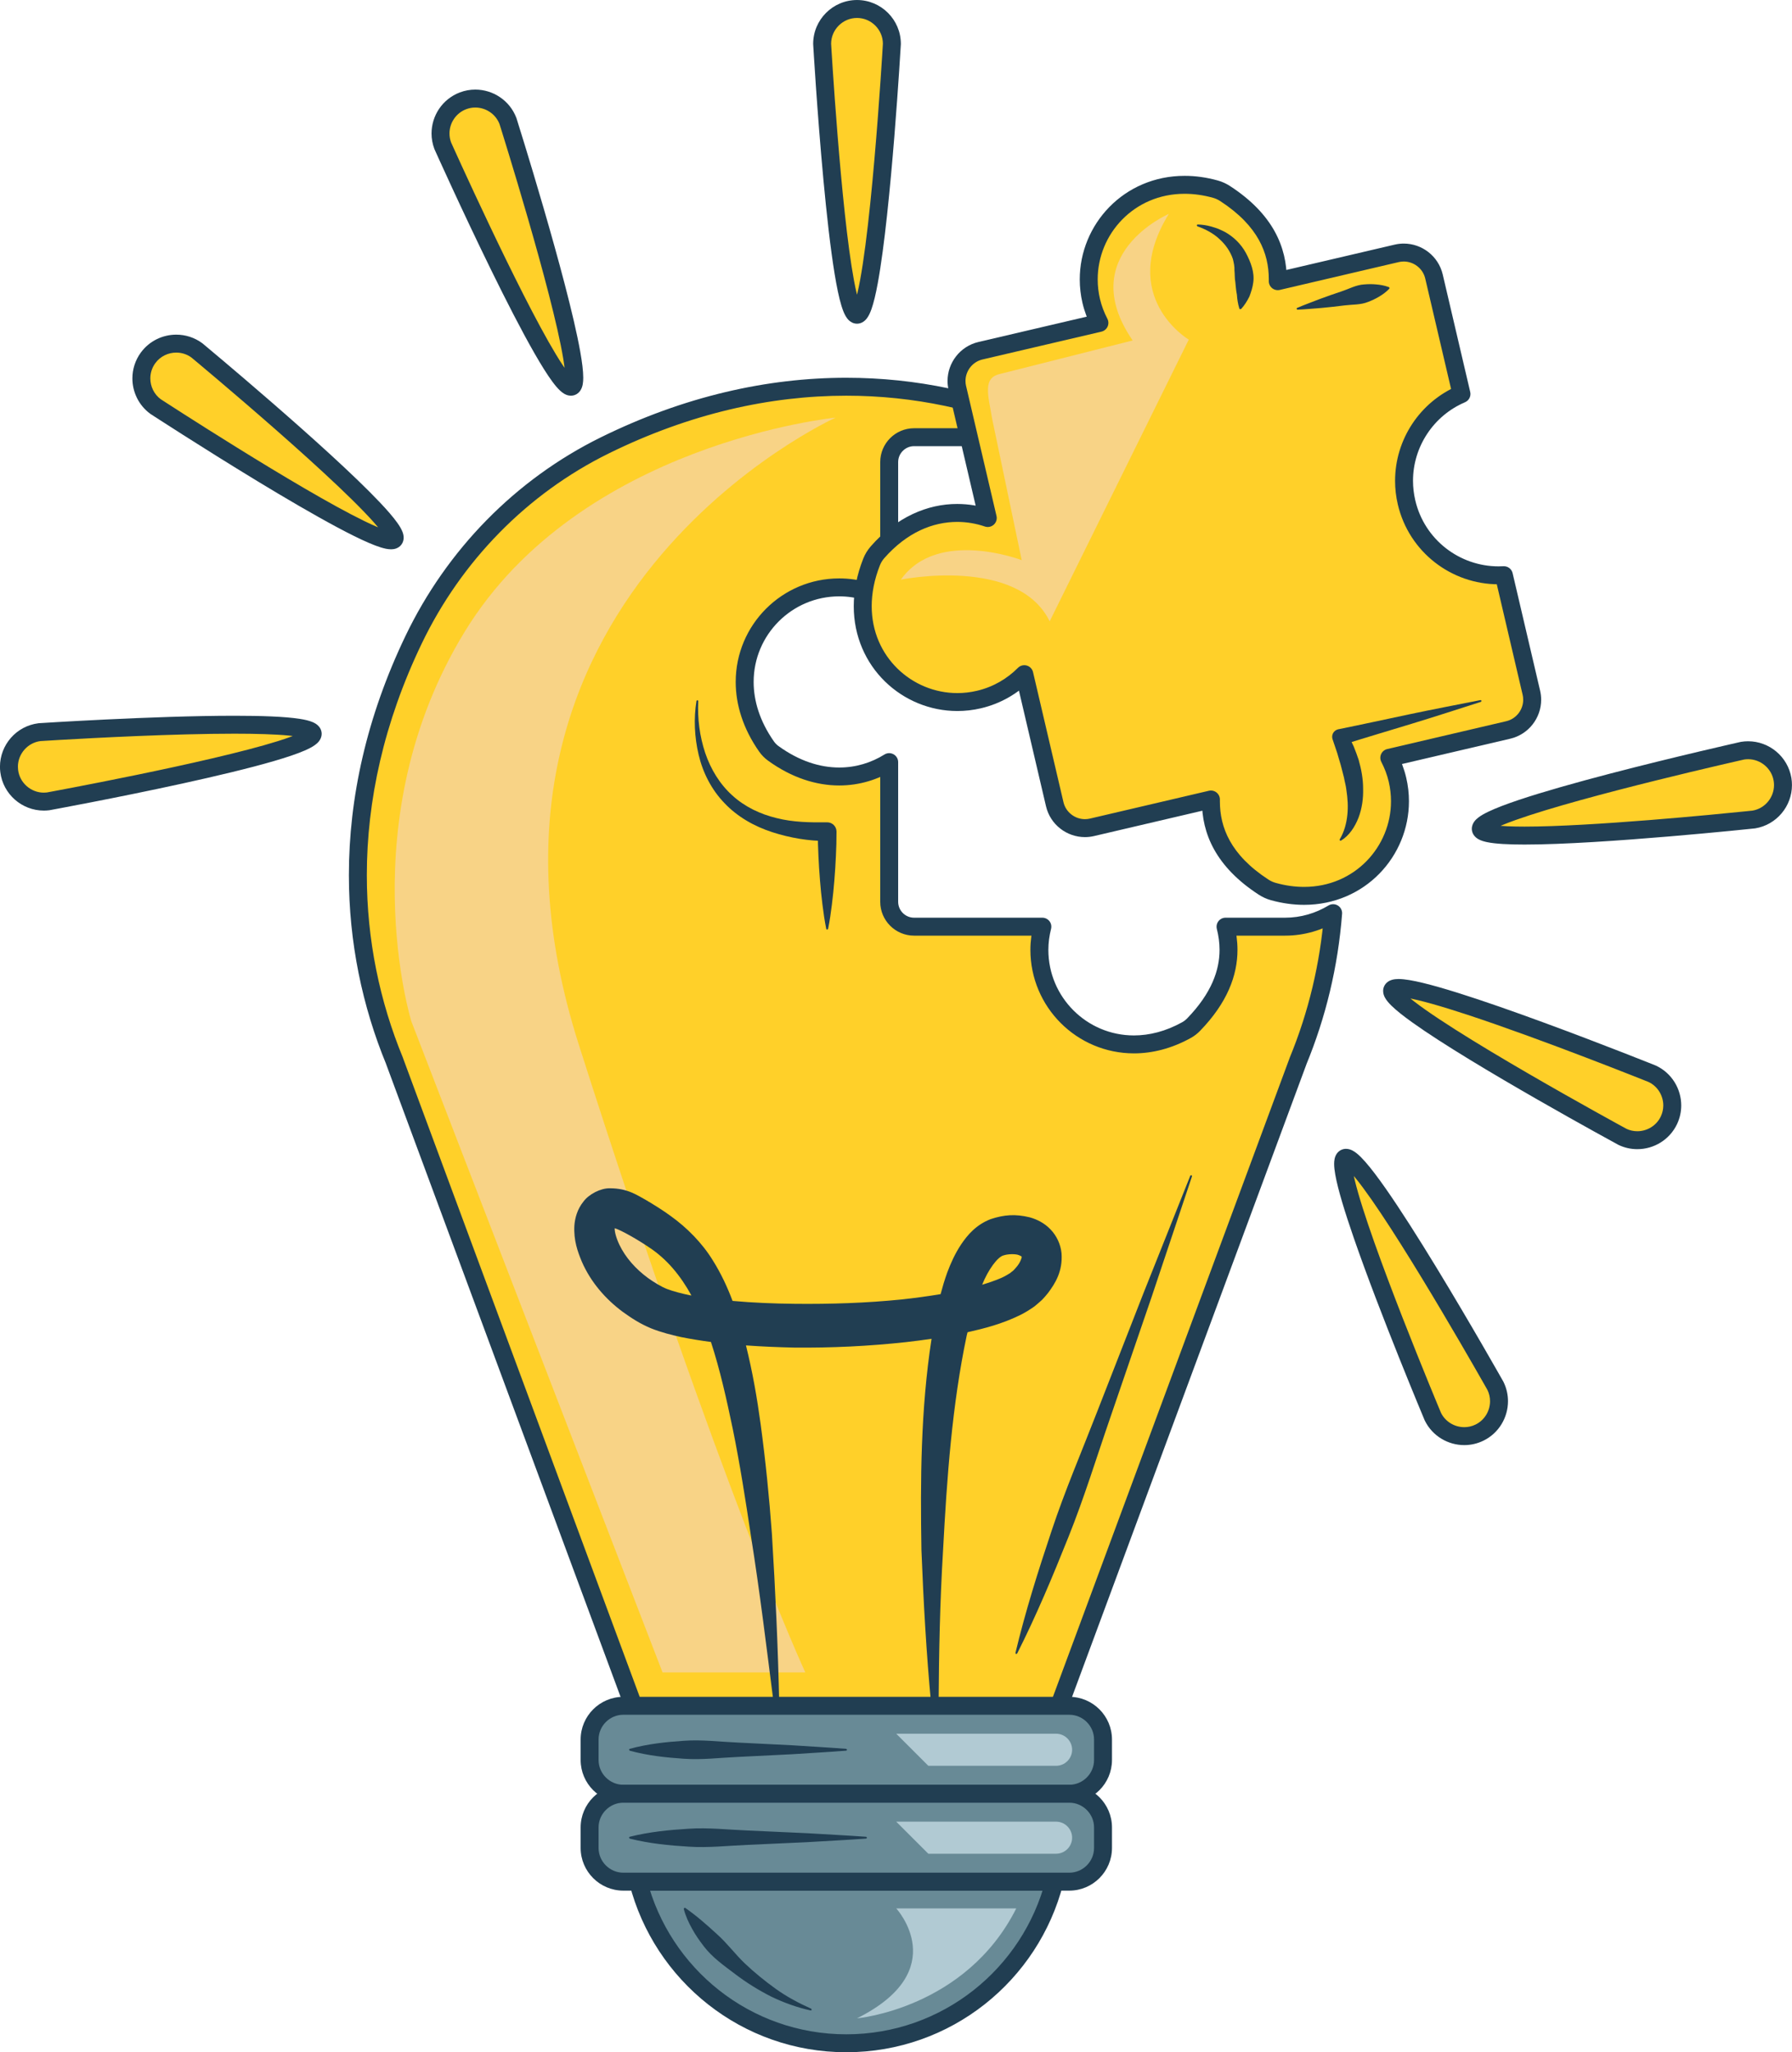
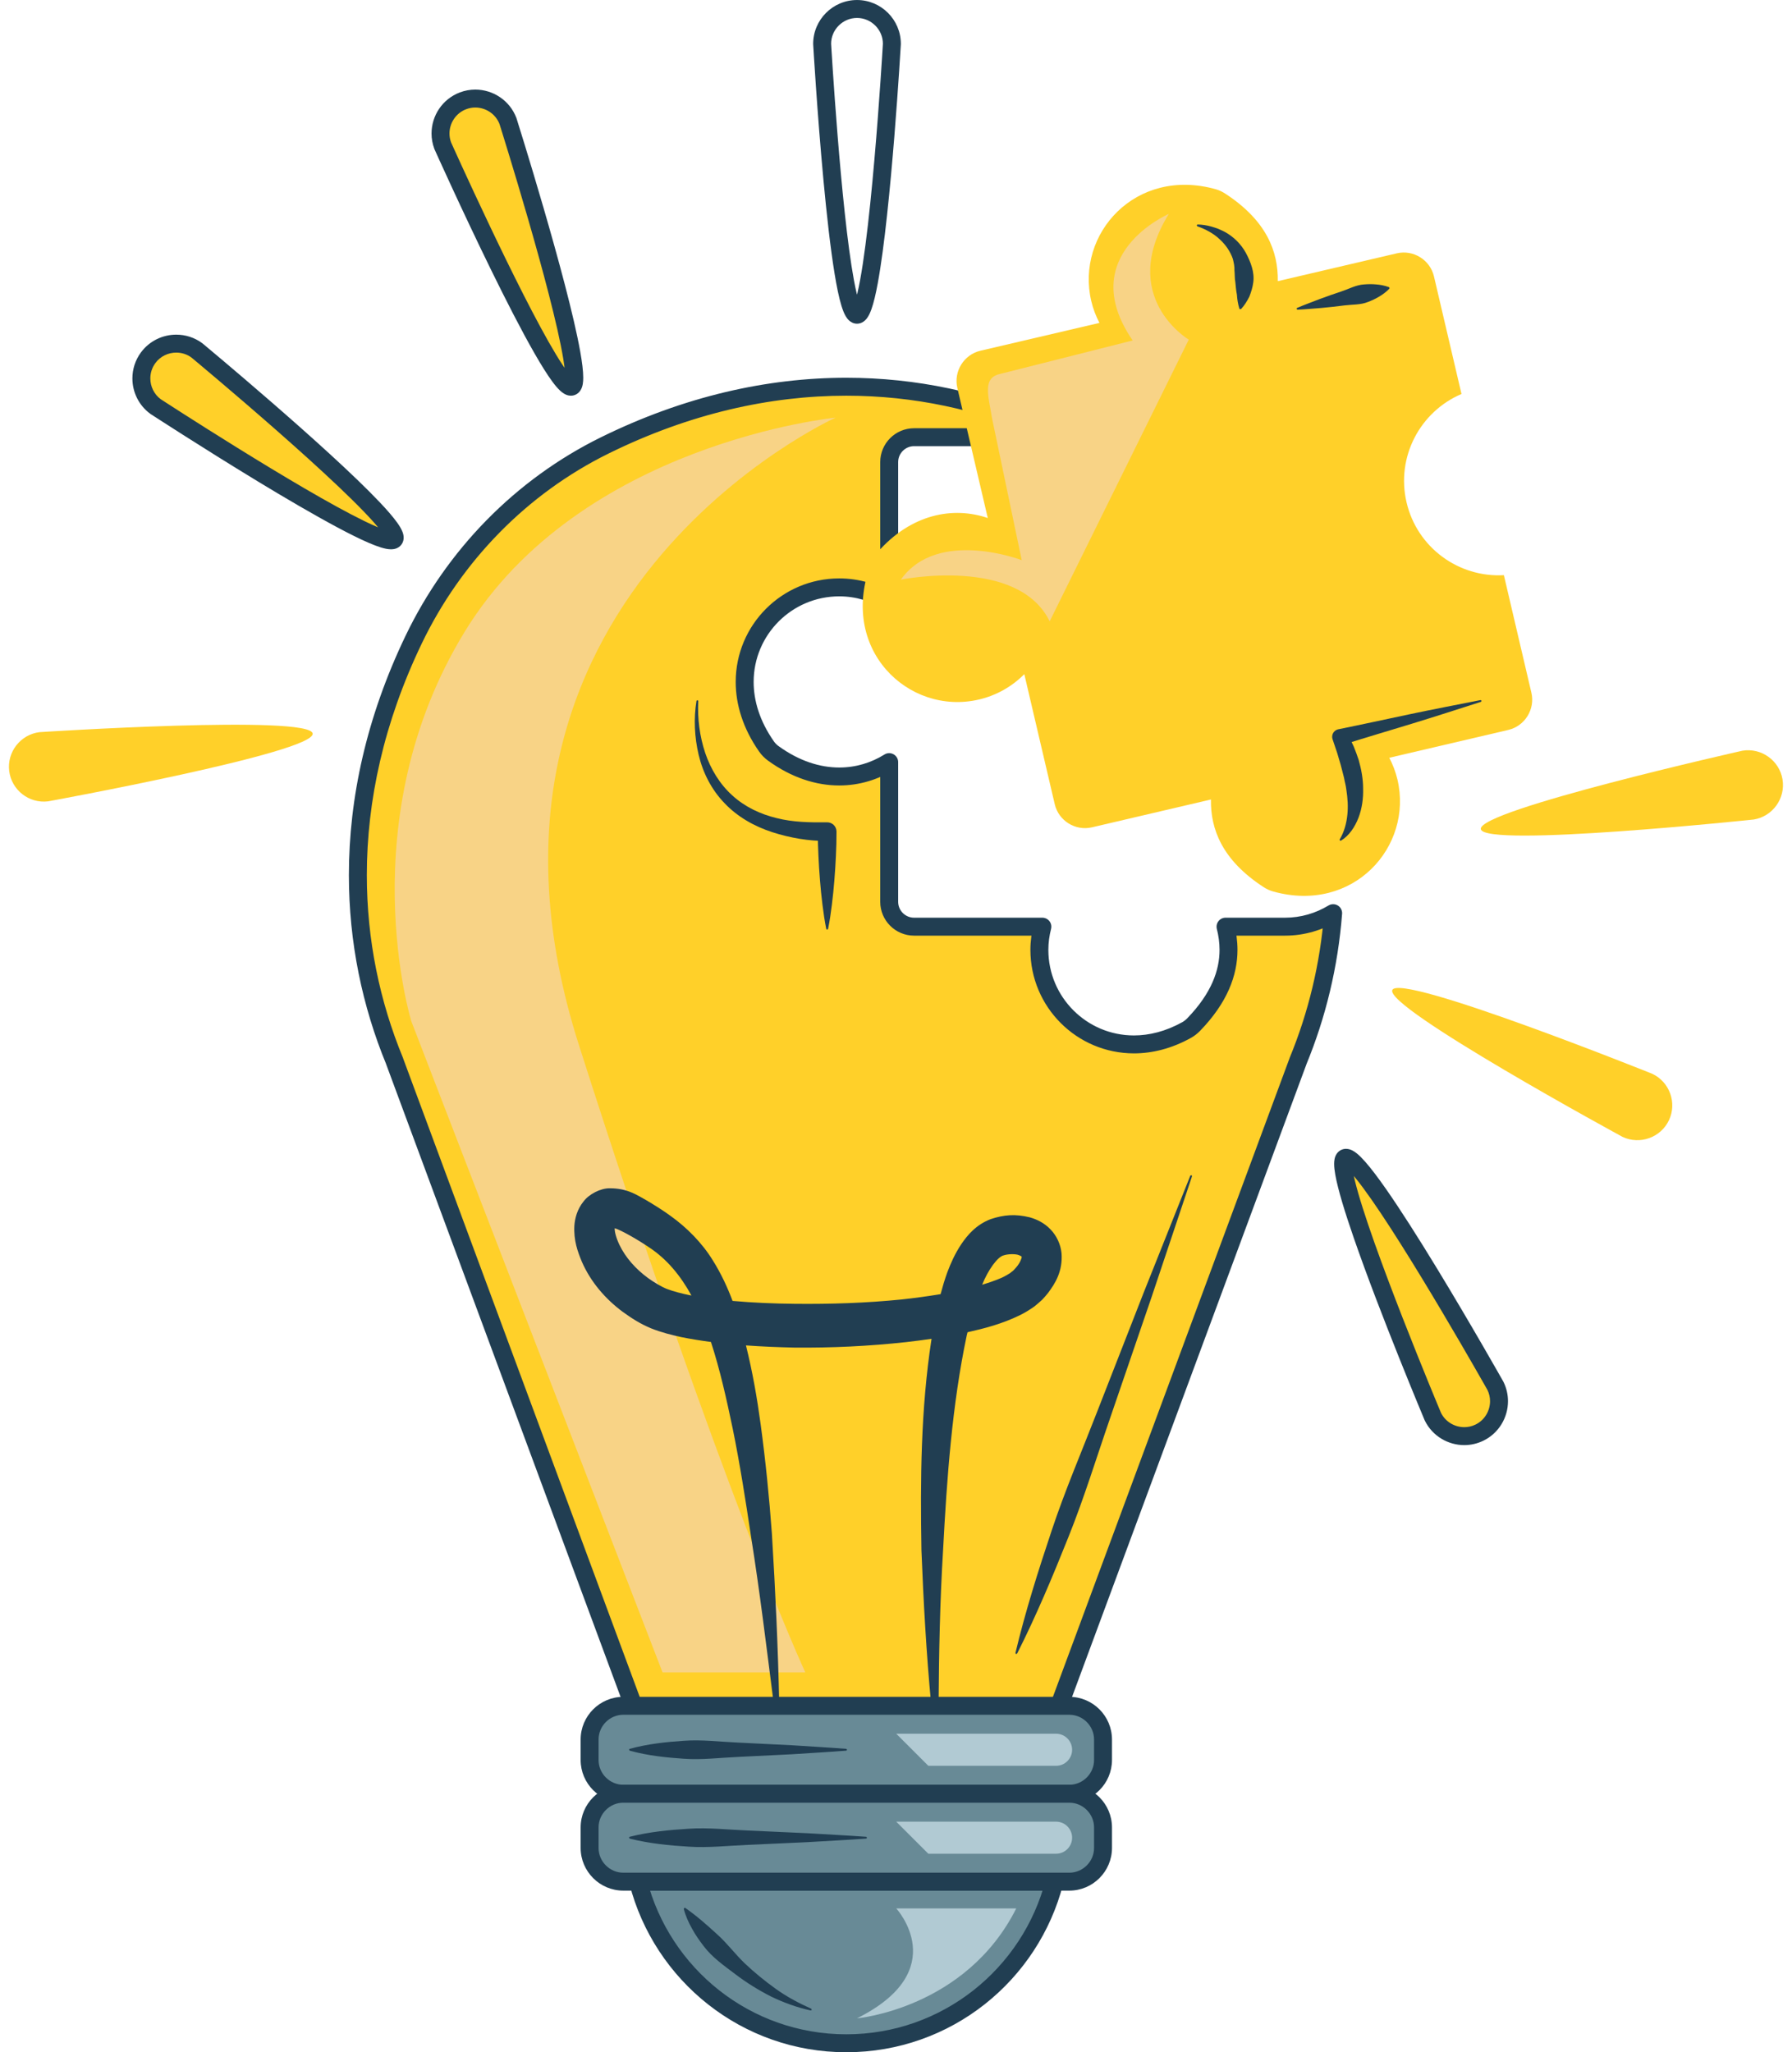
<svg xmlns="http://www.w3.org/2000/svg" fill="#000000" height="1800.3" preserveAspectRatio="xMidYMid meet" version="1" viewBox="222.7 215.2 1571.9 1800.3" width="1571.9" zoomAndPan="magnify">
  <g>
    <g id="change1_1">
      <path d="M 1392.113 1016.289 C 1379.75 1023.766 1365.34 1028.133 1349.934 1028.133 L 1297.703 1028.133 C 1304.066 1053.301 1300.328 1082.484 1269.641 1114.125 C 1267.887 1115.941 1265.809 1117.562 1263.609 1118.777 C 1199.492 1154.551 1134.418 1109.113 1134.418 1048.473 C 1134.418 1041.445 1135.395 1034.656 1137.035 1028.133 L 1024.469 1028.133 C 1012.48 1028.133 1002.672 1018.336 1002.672 1006.344 L 1002.672 883.789 C 975.41 900.805 937.781 902.777 900.945 876.055 C 898.715 874.434 896.715 872.398 895.125 870.145 C 847.875 802.84 894.922 730.492 958.859 730.492 C 974.969 730.492 989.949 735.152 1002.672 743.105 L 1002.672 620.551 C 1002.672 608.559 1012.48 598.746 1024.469 598.746 L 1137.035 598.746 C 1136.277 595.789 1135.727 592.758 1135.289 589.695 C 1024.43 541.637 889.426 538.781 753.148 605.953 C 679.812 642.102 620.973 702.586 585.574 776.285 C 522.324 907.957 524.301 1038.121 568.895 1146.195 L 568.855 1146.195 L 789.93 1742.898 L 1140.203 1742.898 L 1361.258 1146.195 L 1361.227 1146.195 C 1377.965 1105.645 1388.574 1061.969 1392.113 1016.289" fill="#ffd029" />
    </g>
    <g id="change2_1">
      <path d="M 1392.117 1016.281 L 1388.047 1009.543 C 1376.824 1016.324 1363.844 1020.262 1349.934 1020.262 L 1297.707 1020.262 C 1295.289 1020.262 1292.984 1021.398 1291.508 1023.301 C 1290.02 1025.199 1289.484 1027.711 1290.07 1030.066 C 1291.582 1036.031 1292.449 1042.168 1292.457 1048.461 C 1292.449 1057.484 1290.691 1066.875 1286.301 1076.879 C 1281.906 1086.852 1274.828 1097.477 1264 1108.645 L 1263.988 1108.645 C 1262.758 1109.926 1261.25 1111.094 1259.785 1111.902 C 1245.18 1120.035 1230.828 1123.535 1217.375 1123.547 C 1196.613 1123.547 1177.898 1115.156 1164.289 1101.559 C 1150.688 1087.949 1142.297 1069.223 1142.297 1048.461 C 1142.297 1042.168 1143.168 1036.031 1144.664 1030.066 C 1145.254 1027.711 1144.738 1025.199 1143.25 1023.301 C 1141.75 1021.398 1139.457 1020.262 1137.039 1020.262 L 1024.473 1020.262 C 1020.652 1020.262 1017.203 1018.711 1014.645 1016.168 C 1012.094 1013.605 1010.555 1010.156 1010.543 1006.332 L 1010.543 883.781 C 1010.543 880.922 1009.004 878.285 1006.492 876.898 C 1003.992 875.516 1000.934 875.586 998.512 877.105 C 986.957 884.309 973.441 888.516 958.863 888.516 C 942.207 888.504 924.047 883.059 905.566 869.676 C 904.059 868.594 902.633 867.145 901.562 865.617 L 901.566 865.617 C 889.012 847.707 883.793 829.883 883.781 813.441 C 883.785 792.68 892.172 773.965 905.77 760.344 C 919.383 746.746 938.105 738.367 958.863 738.355 C 973.441 738.367 986.957 742.562 998.512 749.773 C 1000.934 751.281 1003.992 751.363 1006.492 749.98 C 1009.004 748.586 1010.543 745.961 1010.543 743.098 L 1010.543 620.539 C 1010.555 616.715 1012.094 613.273 1014.645 610.711 C 1017.203 608.16 1020.652 606.609 1024.473 606.609 L 1137.039 606.609 C 1139.457 606.609 1141.762 605.484 1143.25 603.582 C 1144.738 601.668 1145.254 599.16 1144.664 596.812 C 1144.004 594.188 1143.496 591.43 1143.074 588.578 C 1142.68 585.871 1140.926 583.555 1138.414 582.469 C 1085.277 559.434 1026.664 546.59 965.066 546.59 C 895.812 546.59 822.812 562.836 749.672 598.891 C 674.703 635.844 614.625 697.617 578.48 772.871 C 544.195 844.234 528.73 915.363 528.734 982.926 C 528.73 1041.797 540.469 1097.949 561.621 1149.207 L 568.895 1146.199 L 568.895 1138.324 L 568.855 1138.324 C 566.273 1138.324 563.867 1139.586 562.395 1141.703 C 560.922 1143.82 560.578 1146.52 561.473 1148.938 L 782.551 1745.629 C 783.699 1748.727 786.629 1750.77 789.934 1750.77 L 1140.199 1750.77 C 1143.508 1750.77 1146.434 1748.727 1147.59 1745.629 L 1368.648 1148.938 C 1369.551 1146.52 1369.207 1143.82 1367.73 1141.703 C 1366.254 1139.586 1363.844 1138.324 1361.262 1138.324 L 1361.23 1138.324 L 1361.23 1146.199 L 1368.516 1149.195 C 1385.555 1107.891 1396.355 1063.395 1399.949 1016.891 C 1400.188 1013.969 1398.742 1011.125 1396.242 1009.586 C 1393.75 1008.047 1390.559 1008.035 1388.047 1009.543 L 1392.117 1016.281 L 1384.266 1015.672 C 1380.781 1060.531 1370.375 1103.406 1353.965 1143.191 C 1352.953 1145.629 1353.23 1148.391 1354.699 1150.582 C 1356.168 1152.762 1358.605 1154.062 1361.23 1154.062 L 1361.262 1154.062 L 1361.262 1146.199 L 1353.883 1143.473 L 1134.723 1735.027 L 795.41 1735.027 L 576.234 1143.473 L 568.855 1146.199 L 568.855 1154.062 L 568.895 1154.062 C 571.527 1154.062 573.973 1152.762 575.438 1150.582 C 576.898 1148.391 577.172 1145.629 576.168 1143.191 C 555.781 1093.785 544.473 1039.711 544.473 982.926 C 544.48 917.77 559.359 849.051 592.672 779.691 C 627.324 707.539 684.922 648.348 756.629 613.008 C 827.734 577.965 898.273 562.34 965.066 562.328 C 1024.473 562.34 1080.926 574.707 1132.16 596.918 L 1135.293 589.691 L 1127.5 590.809 C 1127.965 594.086 1128.574 597.383 1129.402 600.676 L 1137.039 598.746 L 1137.039 590.871 L 1024.473 590.871 C 1008.105 590.902 994.84 604.18 994.809 620.539 L 994.809 743.098 L 1002.676 743.098 L 1006.844 736.422 C 992.945 727.742 976.496 722.617 958.863 722.617 C 908.699 722.625 868.047 763.281 868.043 813.441 C 868.031 833.262 874.445 854.402 888.688 874.668 L 888.691 874.668 C 890.797 877.656 893.379 880.27 896.32 882.418 C 917.133 897.535 938.711 904.273 958.863 904.266 C 976.496 904.266 992.945 899.137 1006.844 890.457 L 1002.676 883.781 L 994.809 883.781 L 994.809 1006.332 C 994.84 1022.711 1008.105 1035.98 1024.473 1036.008 L 1137.039 1036.008 L 1137.039 1028.137 L 1129.402 1026.203 C 1127.625 1033.27 1126.551 1040.711 1126.551 1048.461 C 1126.551 1098.621 1167.203 1139.273 1217.375 1139.285 C 1233.578 1139.285 1250.691 1135.008 1267.441 1125.656 C 1270.387 1124.012 1273.012 1121.945 1275.293 1119.602 C 1287.211 1107.324 1295.457 1095.16 1300.715 1083.203 C 1305.977 1071.27 1308.195 1059.559 1308.188 1048.461 C 1308.188 1040.711 1307.121 1033.27 1305.336 1026.203 L 1297.707 1028.137 L 1297.707 1036.008 L 1349.934 1036.008 C 1366.84 1036.008 1382.672 1031.184 1396.18 1023.031 L 1392.117 1016.281 L 1384.266 1015.672 L 1392.117 1016.281" fill="#213e52" />
    </g>
    <g id="change1_2">
      <path d="M 1504.688 560.828 L 1480.555 457.719 C 1477.148 443.168 1462.457 434.035 1447.891 437.445 L 1343.535 461.859 C 1343.984 436.078 1333.844 408.703 1297.316 384.973 C 1294.77 383.309 1291.902 381.98 1288.977 381.164 C 1218.742 361.555 1166.145 420.422 1179.918 479.258 C 1181.512 486.105 1184.004 492.496 1187.098 498.469 L 1082.734 522.875 C 1068.172 526.281 1059.055 540.984 1062.465 555.551 L 1089.152 669.633 C 1058.922 659.336 1022.113 665.836 992.434 699.684 C 990.234 702.184 988.441 705.105 987.219 708.215 C 957.301 784.129 1019.371 843.387 1081.414 828.867 C 1097.094 825.199 1110.625 817.25 1121.203 806.617 L 1147.898 920.699 C 1151.305 935.254 1166.008 944.383 1180.562 940.977 L 1284.918 916.562 C 1284.461 942.367 1294.609 969.742 1331.172 993.473 C 1333.719 995.137 1336.586 996.453 1339.5 997.27 C 1409.723 1016.867 1462.309 958 1448.535 899.164 C 1446.93 892.316 1444.441 885.938 1441.355 879.965 L 1545.711 855.547 C 1560.277 852.141 1569.395 837.438 1566 822.883 L 1541.871 719.777 C 1502.383 722.012 1465.82 695.758 1456.496 655.93 C 1447.168 616.109 1468.309 576.332 1504.688 560.828" fill="#ffd029" />
    </g>
    <g id="change2_2">
-       <path d="M 1504.676 560.84 L 1512.34 559.047 L 1488.219 455.941 C 1486.324 447.891 1481.73 441.082 1475.668 436.355 C 1469.602 431.617 1462.031 428.875 1454.047 428.875 C 1451.41 428.875 1448.738 429.172 1446.086 429.801 L 1341.738 454.207 L 1343.531 461.867 L 1351.398 462.008 C 1351.41 461.414 1351.41 460.828 1351.41 460.246 C 1351.422 446.52 1348.523 432.039 1340.723 418.016 C 1332.922 403.977 1320.324 390.535 1301.582 378.375 L 1301.594 378.383 C 1298.398 376.305 1294.855 374.648 1291.074 373.586 C 1281.016 370.777 1271.203 369.453 1261.816 369.465 C 1235.207 369.441 1212.047 380.145 1195.758 396.852 C 1179.449 413.547 1169.836 436.242 1169.836 460.305 C 1169.836 467.156 1170.613 474.125 1172.246 481.066 C 1174.016 488.617 1176.746 495.617 1180.102 502.094 L 1187.09 498.473 L 1185.285 490.809 L 1080.938 515.227 C 1072.879 517.109 1066.078 521.703 1061.348 527.766 C 1056.609 533.832 1053.867 541.414 1053.867 549.398 C 1053.867 552.023 1054.168 554.695 1054.797 557.355 L 1054.789 557.344 L 1081.488 671.438 L 1089.148 669.633 L 1091.676 662.188 C 1082.379 659.023 1072.488 657.309 1062.348 657.309 C 1036.457 657.254 1009.078 668.684 986.508 694.496 C 983.707 697.691 981.457 701.371 979.891 705.344 L 979.895 705.332 C 974.215 719.734 971.59 733.758 971.59 746.973 C 971.57 773.582 982.273 796.742 998.98 813.031 C 1015.676 829.34 1038.367 838.941 1062.438 838.953 C 1069.285 838.953 1076.246 838.168 1083.195 836.543 C 1100.367 832.523 1115.219 823.789 1126.766 812.172 L 1121.195 806.621 L 1113.527 808.414 L 1140.227 922.508 C 1142.105 930.559 1146.695 937.367 1152.762 942.094 C 1158.824 946.832 1166.41 949.562 1174.391 949.574 C 1177.02 949.574 1179.691 949.266 1182.34 948.648 L 1286.703 924.23 L 1284.91 916.57 L 1277.039 916.422 C 1277.027 917.004 1277.016 917.598 1277.016 918.18 C 1276.996 931.906 1279.895 946.398 1287.719 960.434 C 1295.531 974.484 1308.125 987.926 1326.879 1000.086 C 1330.078 1002.156 1333.617 1003.801 1337.375 1004.863 C 1347.438 1007.66 1357.234 1008.984 1366.613 1008.984 C 1393.223 1009.008 1416.383 998.305 1432.68 981.598 C 1448.988 964.902 1458.582 942.207 1458.594 918.145 C 1458.594 911.281 1457.816 904.324 1456.184 897.383 L 1456.184 897.371 C 1454.426 889.832 1451.684 882.832 1448.348 876.355 L 1441.348 879.965 L 1443.141 887.629 L 1547.492 863.223 C 1555.555 861.34 1562.359 856.738 1567.09 850.672 C 1571.828 844.609 1574.57 837.035 1574.57 829.055 C 1574.57 826.414 1574.262 823.754 1573.645 821.105 L 1573.645 821.094 L 1549.523 718 C 1548.656 714.277 1545.242 711.719 1541.414 711.934 C 1540 712.016 1538.582 712.047 1537.18 712.047 C 1503.109 712.047 1472.242 688.762 1464.156 654.145 C 1462.809 648.379 1462.168 642.645 1462.156 636.992 C 1462.145 607.219 1480.098 579.855 1507.758 568.082 C 1511.277 566.574 1513.207 562.77 1512.34 559.047 L 1504.676 560.84 L 1501.582 553.598 C 1468.082 567.898 1446.43 600.879 1446.43 636.992 C 1446.418 643.844 1447.207 650.789 1448.828 657.73 C 1458.641 699.613 1495.938 727.797 1537.18 727.785 C 1538.891 727.785 1540.594 727.742 1542.305 727.648 L 1541.859 719.793 L 1534.199 721.586 L 1558.316 824.68 C 1558.66 826.152 1558.82 827.613 1558.82 829.055 C 1558.82 833.402 1557.312 837.617 1554.688 840.988 C 1552.047 844.355 1548.359 846.848 1543.918 847.898 L 1439.555 872.312 C 1437.203 872.863 1435.215 874.484 1434.211 876.676 C 1433.195 878.871 1433.25 881.438 1434.359 883.586 C 1437.191 889.059 1439.43 894.824 1440.867 900.969 C 1442.215 906.723 1442.855 912.48 1442.855 918.145 C 1442.855 937.992 1434.906 956.781 1421.418 970.602 C 1407.898 984.395 1388.996 993.223 1366.613 993.246 C 1358.707 993.246 1350.348 992.141 1341.613 989.695 C 1339.523 989.125 1337.34 988.117 1335.445 986.887 C 1318.395 975.809 1307.852 964.25 1301.48 952.785 C 1295.109 941.305 1292.766 929.77 1292.754 918.18 C 1292.754 917.688 1292.754 917.207 1292.766 916.73 C 1292.812 914.309 1291.727 911.977 1289.844 910.457 C 1287.969 908.93 1285.457 908.359 1283.105 908.906 L 1178.754 933.324 C 1177.293 933.664 1175.832 933.824 1174.391 933.824 C 1170.039 933.836 1165.828 932.328 1162.457 929.691 C 1159.078 927.055 1156.586 923.352 1155.547 918.922 L 1128.855 804.828 C 1128.207 802.043 1126.098 799.84 1123.336 799.051 C 1120.586 798.273 1117.637 799.051 1115.617 801.074 C 1106.008 810.723 1093.809 817.895 1079.609 821.219 C 1073.848 822.566 1068.098 823.219 1062.438 823.219 C 1042.586 823.219 1023.789 815.27 1009.977 801.77 C 996.176 788.258 987.348 769.355 987.328 746.973 C 987.332 735.848 989.527 723.824 994.535 711.113 L 994.539 711.102 C 995.41 708.875 996.746 706.691 998.34 704.875 C 1018.418 682.07 1041.039 673.094 1062.348 673.047 C 1070.707 673.047 1078.887 674.465 1086.605 677.09 C 1089.316 678.016 1092.309 677.387 1094.426 675.469 C 1096.547 673.551 1097.457 670.637 1096.809 667.852 L 1070.117 553.758 L 1070.105 553.746 C 1069.766 552.285 1069.609 550.836 1069.609 549.398 C 1069.609 545.047 1071.105 540.832 1073.746 537.461 C 1076.387 534.082 1080.078 531.594 1084.527 530.551 L 1188.871 506.137 C 1191.227 505.586 1193.211 503.965 1194.23 501.773 C 1195.246 499.578 1195.188 497.012 1194.082 494.863 C 1191.25 489.395 1189.012 483.613 1187.57 477.48 C 1186.211 471.715 1185.574 465.969 1185.574 460.305 C 1185.562 440.457 1193.52 421.656 1207.02 407.852 C 1220.531 394.043 1239.434 385.215 1261.816 385.203 C 1269.73 385.203 1278.102 386.309 1286.852 388.754 C 1288.941 389.336 1291.109 390.332 1293.016 391.574 C 1310.047 402.652 1320.574 414.199 1326.961 425.656 C 1333.32 437.133 1335.66 448.668 1335.672 460.246 C 1335.66 460.75 1335.66 461.254 1335.66 461.742 C 1335.617 464.164 1336.703 466.484 1338.586 468.004 C 1340.469 469.52 1342.973 470.082 1345.324 469.531 L 1449.676 445.113 C 1451.148 444.773 1452.598 444.613 1454.047 444.613 C 1458.398 444.613 1462.602 446.121 1465.973 448.758 C 1469.352 451.395 1471.84 455.086 1472.879 459.527 L 1497 562.633 L 1504.676 560.84 L 1501.582 553.598 L 1504.676 560.84" fill="#213e52" />
-     </g>
+       </g>
    <g id="change3_1">
      <path d="M 1093.016 582.754 L 1118.926 706.609 C 1118.926 706.609 1045.086 678.223 1012.934 723.68 C 1012.934 723.68 1115.402 702.941 1143.453 760.277 L 1265.457 513.141 C 1265.457 513.141 1202.828 476.051 1247.961 402.855 C 1247.961 402.855 1164.605 438.637 1216.242 513.871 L 1100.355 543.141 C 1084.312 546.508 1089.445 561.48 1093.016 582.754" fill="#f8d386" />
    </g>
    <g id="change4_1">
      <path d="M 782.469 1865.91 C 803.367 1947.379 877.074 2007.691 965.062 2007.691 C 1053.051 2007.691 1126.762 1947.379 1147.66 1865.91 L 782.469 1865.91" fill="#688a96" />
    </g>
    <g id="change2_3">
      <path d="M 782.469 1865.91 L 774.848 1867.871 C 796.609 1952.738 873.391 2015.539 965.062 2015.559 C 1056.738 2015.539 1133.52 1952.738 1155.281 1867.871 C 1155.891 1865.5 1155.371 1863.02 1153.879 1861.09 C 1152.379 1859.148 1150.102 1858.039 1147.66 1858.039 L 782.469 1858.039 C 780.023 1858.039 777.75 1859.148 776.25 1861.078 C 774.754 1863.02 774.238 1865.5 774.848 1867.871 L 782.469 1865.91 L 782.469 1873.781 L 1147.66 1873.781 L 1147.66 1865.91 L 1140.031 1863.961 C 1120 1942.02 1049.371 1999.828 965.062 1999.82 C 880.754 1999.828 810.125 1942.02 790.094 1863.961 L 782.469 1865.91 L 782.469 1873.781 L 782.469 1865.91" fill="#213e52" />
    </g>
    <g id="change4_2">
-       <path d="M 1160.68 1788.77 L 769.449 1788.77 C 753.195 1788.77 739.891 1775.461 739.891 1759.199 L 739.891 1741.191 C 739.891 1724.93 753.195 1711.629 769.449 1711.629 L 1160.68 1711.629 C 1176.93 1711.629 1190.238 1724.93 1190.238 1741.191 L 1190.238 1759.199 C 1190.238 1775.461 1176.93 1788.77 1160.68 1788.77" fill="#688a96" />
+       <path d="M 1160.68 1788.77 L 769.449 1788.77 C 753.195 1788.77 739.891 1775.461 739.891 1759.199 C 739.891 1724.93 753.195 1711.629 769.449 1711.629 L 1160.68 1711.629 C 1176.93 1711.629 1190.238 1724.93 1190.238 1741.191 L 1190.238 1759.199 C 1190.238 1775.461 1176.93 1788.77 1160.68 1788.77" fill="#688a96" />
    </g>
    <g id="change2_4">
      <path d="M 1160.68 1788.77 L 1160.68 1780.898 L 769.449 1780.898 C 763.492 1780.898 758.105 1778.48 754.137 1774.52 C 750.18 1770.551 747.762 1765.16 747.758 1759.199 L 747.758 1741.191 C 747.762 1735.23 750.18 1729.84 754.137 1725.871 C 758.105 1721.922 763.492 1719.5 769.449 1719.488 L 1160.68 1719.488 C 1166.629 1719.5 1172.02 1721.922 1175.988 1725.871 C 1179.949 1729.84 1182.371 1735.23 1182.371 1741.191 L 1182.371 1759.199 C 1182.371 1765.16 1179.949 1770.551 1175.988 1774.52 C 1172.02 1778.48 1166.629 1780.898 1160.68 1780.898 L 1160.68 1796.641 C 1181.32 1796.609 1198.078 1779.84 1198.109 1759.199 L 1198.109 1741.191 C 1198.078 1720.551 1181.309 1703.789 1160.68 1703.762 L 769.449 1703.762 C 748.812 1703.789 732.047 1720.551 732.02 1741.191 L 732.02 1759.199 C 732.047 1779.84 748.812 1796.609 769.449 1796.641 L 1160.68 1796.641 L 1160.68 1788.77" fill="#213e52" />
    </g>
    <g id="change4_3">
      <path d="M 1160.68 1865.91 L 769.449 1865.91 C 753.195 1865.91 739.891 1852.609 739.891 1836.352 L 739.891 1818.328 C 739.891 1802.07 753.195 1788.77 769.449 1788.77 L 1160.68 1788.77 C 1176.93 1788.77 1190.238 1802.07 1190.238 1818.328 L 1190.238 1836.352 C 1190.238 1852.609 1176.93 1865.91 1160.68 1865.91" fill="#688a96" />
    </g>
    <g id="change2_5">
      <path d="M 1160.68 1865.91 L 1160.68 1858.039 L 769.449 1858.039 C 763.492 1858.039 758.105 1855.621 754.137 1851.66 C 750.18 1847.691 747.762 1842.309 747.758 1836.352 L 747.758 1818.328 C 747.762 1812.371 750.18 1806.988 754.137 1803.02 C 758.105 1799.059 763.492 1796.641 769.449 1796.641 L 1160.68 1796.641 C 1166.629 1796.641 1172.02 1799.059 1175.988 1803.02 C 1179.949 1806.988 1182.371 1812.371 1182.371 1818.328 L 1182.371 1836.352 C 1182.371 1842.309 1179.949 1847.691 1175.988 1851.66 C 1172.02 1855.621 1166.629 1858.039 1160.68 1858.039 L 1160.68 1873.781 C 1181.309 1873.75 1198.078 1856.988 1198.109 1836.352 L 1198.109 1818.328 C 1198.078 1797.691 1181.309 1780.93 1160.68 1780.898 L 769.449 1780.898 C 748.812 1780.93 732.047 1797.691 732.02 1818.328 L 732.02 1836.352 C 732.047 1856.988 748.812 1873.75 769.449 1873.781 L 1160.68 1873.781 L 1160.68 1865.91" fill="#213e52" />
    </g>
    <g id="change3_2">
      <path d="M 955.688 581.57 C 955.688 581.57 605.41 739.996 730.508 1131.965 C 855.605 1523.949 929.102 1682.367 929.102 1682.367 L 803.887 1682.367 L 583.52 1111.16 C 583.52 1111.16 529.086 934.801 630.43 769.223 C 731.77 603.629 955.688 581.57 955.688 581.57" fill="#f8d386" />
    </g>
    <g id="change5_1">
      <path d="M 1149.059 1736.121 L 1008.859 1736.121 C 1018.219 1745.531 1027.629 1754.891 1037.012 1764.27 L 1149.059 1764.27 C 1156.801 1764.27 1163.141 1757.941 1163.141 1750.191 C 1163.141 1742.461 1156.801 1736.121 1149.059 1736.121" fill="#b1cad3" />
    </g>
    <g id="change5_2">
      <path d="M 1149.059 1813.27 L 1008.859 1813.27 C 1018.219 1822.672 1027.629 1832.031 1037.012 1841.41 L 1149.059 1841.41 C 1156.801 1841.41 1163.141 1835.078 1163.141 1827.34 C 1163.141 1819.602 1156.801 1813.27 1149.059 1813.27" fill="#b1cad3" />
    </g>
    <g id="change5_3">
      <path d="M 1008.859 1889.371 C 1008.859 1889.371 1058.891 1943.578 974.445 1985.801 C 974.445 1985.801 1069.828 1977.461 1114.141 1889.371 L 1008.859 1889.371" fill="#b1cad3" />
    </g>
    <g id="change2_6">
      <path d="M 827.715 1351.449 C 820.594 1349.941 813.52 1348.18 807.758 1345.961 C 803.047 1344.172 796.148 1340.012 791.047 1336.309 C 780.262 1328.391 771.371 1318.371 766.043 1307.238 C 763.324 1301.551 761.684 1295.691 761.91 1292.648 C 767.797 1294.469 782.66 1303.039 791.648 1309.18 C 807.816 1319.711 819.727 1334.449 829.215 1351.68 C 828.723 1351.59 828.207 1351.539 827.715 1351.449 Z M 1103.23 1316.449 C 1106.57 1315.289 1113.391 1315.031 1116.41 1316.262 C 1119.969 1317.738 1118.621 1317.66 1118.852 1318.031 C 1119.07 1318.398 1117.691 1322.969 1114.051 1327.039 C 1113.211 1328.078 1112.219 1329.07 1111.25 1330.059 C 1110.352 1330.68 1109.602 1331.32 1108.75 1332.031 C 1106.531 1333.441 1104.07 1334.898 1101.078 1336.25 C 1095.82 1338.539 1090.078 1340.449 1084.23 1342.25 C 1089.27 1329.488 1097.84 1317.5 1103.23 1316.449 Z M 881.426 1562.781 C 889.242 1611.82 895.18 1661.199 901.496 1710.609 L 906.242 1710.609 C 905.172 1660.648 902.855 1610.75 899.797 1560.738 C 897.465 1528.621 894.227 1496.539 889.887 1464.391 C 886.758 1441.391 882.762 1418.422 877.039 1395.48 C 891.176 1396.48 905.262 1397.078 919.371 1397.379 C 952.184 1397.711 984.883 1396.141 1017.641 1392.57 C 1025.031 1391.738 1032.43 1390.762 1039.828 1389.672 C 1030.289 1451.879 1029.941 1513.578 1030.961 1575.102 C 1032.75 1620.391 1035.25 1665.59 1039.52 1710.609 L 1046.012 1710.609 C 1046.301 1665.43 1047.191 1620.32 1049.93 1575.34 C 1053.281 1511.711 1057.871 1447.57 1070.719 1386.629 C 1070.922 1385.711 1071.199 1384.84 1071.41 1383.922 C 1086.422 1380.539 1101.488 1376.66 1117.051 1369.102 C 1121.32 1367.031 1125.73 1364.371 1130.141 1361.23 C 1132.391 1359.422 1134.66 1357.41 1136.809 1355.441 C 1138.609 1353.539 1140.371 1351.609 1142.012 1349.48 C 1148.199 1341.219 1155.039 1330.512 1153.852 1314.621 C 1153.09 1306.859 1149.602 1299.25 1144.07 1293.59 C 1138.559 1287.852 1131.922 1284.781 1125.922 1283.109 C 1113.488 1280.07 1103.551 1280.77 1091.75 1284.672 C 1079.02 1289.539 1071.391 1298.59 1065.93 1306.641 C 1060.398 1314.922 1056.719 1323.238 1053.609 1331.488 C 1051.309 1337.852 1049.449 1344.18 1047.762 1350.5 C 1036.441 1352.371 1024.969 1353.949 1013.648 1355.16 C 982.629 1358.309 951.141 1359.32 919.828 1358.988 C 901.602 1358.809 883.258 1358.051 865.277 1356.441 C 860.758 1344.371 855.195 1332.398 847.992 1320.922 C 838.656 1305.66 825.254 1292.141 810.938 1281.891 C 803.801 1276.68 796.527 1272.211 789.434 1268 C 781.961 1263.941 773.312 1257.578 757.531 1257.629 C 749.539 1257.539 739.277 1262.75 734.422 1269.371 C 729.035 1276.051 727.008 1283.871 726.535 1290.281 C 725.781 1303.391 729.414 1313.219 733.102 1322.09 C 741.031 1340.25 754.086 1355.02 769.039 1366.102 C 776.938 1371.73 783.684 1376.25 793.844 1380.52 C 803.02 1384.16 811.566 1386.238 820.098 1388.16 C 828.906 1389.922 837.645 1391.309 846.332 1392.469 C 854.312 1416.93 860.027 1442.699 865.422 1468.531 C 871.758 1499.621 876.68 1531.172 881.426 1562.781" fill="#213e52" />
    </g>
    <g id="change2_7">
      <path d="M 1268.32 1247.051 L 1232.922 1352.84 L 1196.77 1458.359 C 1184.621 1493.488 1173.762 1529.102 1159.891 1563.602 C 1146.109 1598.141 1131.73 1632.461 1114.879 1665.871 L 1113.809 1666.219 L 1113.398 1665.328 C 1122.121 1628.93 1133.309 1593.449 1145.109 1558.191 C 1156.809 1522.891 1171.52 1488.691 1184.949 1454.02 L 1225.531 1350.129 L 1266.84 1246.512 L 1267.871 1246.07 L 1268.32 1247.051" fill="#213e52" />
    </g>
    <g id="change2_8">
      <path d="M 775.004 1749.41 C 790.84 1745.07 806.68 1743.391 822.52 1742.328 C 838.355 1741.172 854.191 1743.219 870.035 1743.898 L 917.551 1746.262 C 933.387 1747.32 949.227 1748.148 965.062 1749.41 L 965.789 1750.262 L 965.062 1750.98 C 949.227 1752.238 933.387 1753.07 917.551 1754.129 L 870.035 1756.488 C 854.191 1757.172 838.355 1759.219 822.52 1758.07 C 806.68 1757.012 790.84 1755.328 775.004 1750.98 L 774.43 1749.98 L 775.004 1749.41" fill="#213e52" />
    </g>
    <g id="change2_9">
      <path d="M 775.004 1826.551 C 792.297 1822.211 809.594 1820.531 826.887 1819.469 C 844.18 1818.32 861.477 1820.359 878.77 1821.039 L 930.656 1823.398 C 947.945 1824.461 965.242 1825.301 982.535 1826.551 L 983.27 1827.398 L 982.535 1828.129 C 965.242 1829.379 947.945 1830.211 930.656 1831.27 L 878.77 1833.629 C 861.477 1834.32 844.18 1836.359 826.887 1835.211 C 809.594 1834.148 792.297 1832.469 775.004 1828.129 L 774.41 1827.141 L 775.004 1826.551" fill="#213e52" />
    </g>
    <g id="change2_10">
      <path d="M 823.77 1888.93 C 834.18 1896.16 842.98 1904.078 851.691 1912.031 C 860.465 1919.852 867.441 1929.398 875.969 1937.57 C 884.496 1945.672 893.637 1953.078 903.238 1959.988 C 912.859 1966.91 923.348 1972.449 934.34 1977.398 L 934.375 1977.41 L 934.77 1978.461 L 933.883 1978.91 C 922 1976.32 910.359 1972.121 899.242 1966.77 C 888.266 1961.191 877.68 1954.68 867.852 1947.199 C 858.047 1939.75 847.645 1932.57 840.109 1922.68 C 836.336 1917.77 832.762 1912.711 829.777 1907.219 C 826.73 1901.801 824.105 1896.078 822.469 1889.809 L 823.062 1888.789 L 823.77 1888.93" fill="#213e52" />
    </g>
    <g id="change2_11">
      <path d="M 1397.898 951.488 C 1401.93 944.801 1403.789 937.34 1404.559 930.078 C 1405.34 922.77 1404.828 915.441 1403.711 908.172 C 1403.34 904.539 1402.23 900.93 1401.602 897.309 L 1398.809 886.48 L 1395.602 875.602 L 1391.93 864.711 L 1391.59 863.711 C 1390.41 860.191 1392.301 856.371 1395.82 855.191 L 1396.641 854.969 C 1417.449 850.781 1438.172 846.199 1458.941 841.84 C 1469.301 839.57 1479.75 837.609 1490.148 835.488 L 1521.41 829.352 L 1522.34 829.969 L 1521.809 830.879 L 1491.469 840.602 C 1481.328 843.762 1471.238 847.09 1461.07 850.109 C 1440.781 856.32 1420.43 862.309 1400.172 868.691 L 1404.879 858.961 L 1410.199 870.172 C 1411.801 874 1413.16 877.969 1414.52 881.922 C 1416.781 890.02 1418.41 898.41 1418.391 907.039 C 1418.641 915.59 1417.441 924.379 1414.359 932.52 C 1411.199 940.559 1406.309 948.238 1398.91 952.699 L 1397.82 952.441 L 1397.82 951.621 L 1397.898 951.488" fill="#213e52" />
    </g>
    <g id="change2_12">
      <path d="M 1360.414 485.352 C 1366.84 482.598 1373.363 480.27 1379.836 477.711 C 1386.348 475.281 1392.875 472.996 1399.453 470.828 C 1406.008 468.648 1412.262 465.117 1419.23 464.727 C 1422.68 464.422 1426.199 464.355 1429.809 464.715 C 1433.398 465.02 1437.07 465.613 1440.918 467.055 C 1441.406 467.238 1441.656 467.781 1441.473 468.27 L 1441.266 468.586 C 1438.414 471.555 1435.383 473.68 1432.258 475.508 C 1429.16 477.383 1425.961 478.848 1422.723 480.074 C 1416.262 482.727 1409.098 482.242 1402.238 483.105 C 1395.375 483.996 1388.496 484.754 1381.59 485.383 C 1374.633 485.871 1367.75 486.586 1360.758 486.891 L 1359.926 486.121 L 1360.414 485.352" fill="#213e52" />
    </g>
    <g id="change2_13">
      <path d="M 1273.176 412.148 C 1277.301 412.227 1281.352 412.828 1285.324 413.977 C 1287.344 414.48 1289.277 415.262 1291.273 415.918 C 1293.18 416.812 1295.168 417.594 1297.055 418.621 C 1304.539 422.727 1311.234 429.121 1315.586 437.121 C 1319.773 445.012 1323.289 454.027 1322.039 462.91 C 1321.5 467.281 1320.129 471.457 1318.602 475.461 C 1316.625 479.324 1314.371 483.051 1311.324 486.332 L 1310.074 486.375 L 1309.84 485.984 L 1309.82 485.906 C 1308.492 481.488 1307.934 477.504 1307.676 473.676 C 1306.852 469.84 1306.715 466.18 1306.305 462.676 C 1305.633 459.227 1305.902 455.758 1305.535 452.441 C 1305.68 448.949 1304.953 445.68 1304.129 442.332 C 1301.93 435.918 1297.945 430.004 1292.535 425.07 C 1287.223 420.004 1280.281 416.309 1272.973 413.711 L 1272.895 413.676 L 1272.414 412.672 L 1273.176 412.148" fill="#213e52" />
    </g>
    <g id="change2_14">
      <path d="M 835.199 830.23 C 834.414 845.629 836.477 861.219 841.258 875.621 C 846.102 889.988 854.109 903.109 865.027 912.961 C 875.887 922.898 889.473 929.398 903.812 932.859 C 918.168 936.531 933.227 936.789 948.195 936.59 C 952.707 936.531 956.406 940.129 956.469 944.629 L 956.469 944.781 C 956.457 951.898 956.324 959.012 955.934 966.129 C 955.598 973.238 955.188 980.359 954.582 987.48 C 954.008 994.59 953.32 1001.711 952.406 1008.82 C 951.539 1015.941 950.504 1023.059 949.062 1030.172 L 948.113 1030.801 L 947.488 1030.172 C 946.051 1023.059 945.016 1015.941 944.141 1008.82 C 943.227 1001.711 942.547 994.59 941.973 987.48 C 941.367 980.359 940.953 973.238 940.621 966.129 C 940.23 959.012 940.094 951.898 940.082 944.781 L 948.352 952.98 C 932.172 953.07 915.84 950.301 900.211 945.27 C 884.625 940.25 869.676 931.879 858.289 919.852 C 846.754 907.969 839.148 892.859 835.512 877.27 C 831.84 861.66 831.129 845.602 833.641 830 L 834.543 829.352 L 835.203 830.16 L 835.199 830.23" fill="#213e52" />
    </g>
    <g id="change1_3">
-       <path d="M 974.445 491.297 C 991.27 491.297 1005.031 253.672 1005.031 253.672 C 1005.031 236.844 991.27 223.086 974.445 223.086 C 957.625 223.086 943.859 236.844 943.859 253.672 C 943.859 253.672 957.625 491.297 974.445 491.297" fill="#ffd029" />
-     </g>
+       </g>
    <g id="change2_15">
      <path d="M 974.445 491.301 L 974.445 499.164 C 975.871 499.164 977.254 498.832 978.383 498.336 C 980.629 497.324 981.938 495.938 982.953 494.676 C 984.867 492.18 985.953 489.605 987.094 486.504 C 989.141 480.715 990.906 473.109 992.629 463.832 C 998.598 431.531 1003.613 379.32 1007.203 334.922 C 1010.781 290.562 1012.883 254.156 1012.895 254.117 L 1012.902 253.66 C 1012.871 232.465 995.652 215.238 974.445 215.211 C 953.246 215.238 936.02 232.465 935.988 253.66 L 936.004 254.117 C 936.008 254.168 939.449 313.625 945.012 373.211 C 947.793 403.016 951.098 432.816 954.805 455.438 C 956.668 466.777 958.605 476.262 960.777 483.387 C 961.887 486.973 962.992 489.941 964.551 492.625 C 965.352 493.961 966.258 495.27 967.727 496.57 C 968.465 497.199 969.371 497.832 970.508 498.336 C 971.637 498.832 973.02 499.164 974.445 499.164 L 974.445 483.422 L 974.445 489.32 L 976.812 483.918 C 976.207 483.645 975.348 483.422 974.445 483.422 L 974.445 489.32 L 976.812 483.918 L 974.902 488.281 L 978.02 484.66 C 977.797 484.461 977.418 484.176 976.812 483.918 L 974.902 488.281 L 978.02 484.66 L 976.613 486.293 L 978.316 484.945 L 978.02 484.66 L 976.613 486.293 L 978.316 484.945 C 978.266 484.957 977.41 483.496 976.637 481.234 C 975.098 476.953 973.375 469.832 971.75 461.016 C 965.996 430.023 960.938 377.836 957.383 333.684 C 955.602 311.598 954.184 291.465 953.211 276.859 C 952.727 269.562 952.352 263.641 952.098 259.559 C 951.848 255.465 951.715 253.215 951.715 253.215 L 943.859 253.66 L 951.73 253.66 C 951.73 247.426 954.266 241.789 958.41 237.633 C 962.562 233.488 968.207 230.953 974.445 230.953 C 980.691 230.953 986.332 233.488 990.484 237.633 C 994.629 241.777 997.16 247.426 997.164 253.66 L 1005.031 253.66 L 997.176 253.215 C 997.176 253.215 996.965 256.898 996.555 263.379 C 995.125 286.062 991.32 342.863 986.047 393.836 C 983.414 419.301 980.402 443.355 977.195 460.73 C 975.605 469.398 973.93 476.449 972.406 480.812 C 971.672 482.977 970.914 484.484 970.641 484.855 L 970.582 484.945 L 971.633 485.746 L 970.703 484.809 L 970.582 484.945 L 971.633 485.746 L 970.703 484.809 L 973.75 487.887 L 971.824 484.027 C 971.191 484.352 970.863 484.66 970.703 484.809 L 973.75 487.887 L 971.824 484.027 L 974.445 489.273 L 974.445 483.422 C 973.406 483.422 972.441 483.719 971.824 484.027 L 974.445 489.273 L 974.445 483.422 L 974.445 491.301" fill="#213e52" />
    </g>
    <g id="change1_4">
      <path d="M 724.184 554.344 C 739.906 548.367 668.27 321.371 668.27 321.371 C 662.285 305.645 644.527 297.672 628.805 303.652 C 613.086 309.641 605.113 327.398 611.098 343.125 C 611.098 343.125 708.457 560.32 724.184 554.344" fill="#ffd029" />
    </g>
    <g id="change2_16">
      <path d="M 724.184 554.344 L 726.98 561.699 C 729.121 560.891 730.727 559.359 731.664 557.98 C 733.09 555.84 733.539 553.984 733.887 552.168 C 734.199 550.336 734.305 548.508 734.305 546.523 C 734.293 540.52 733.309 532.938 731.684 523.738 C 725.984 491.746 712.043 440.809 699.484 397.559 C 686.934 354.359 675.785 319.035 675.773 319 L 675.625 318.562 C 669.762 303.23 655.117 293.793 639.602 293.793 C 635.07 293.793 630.457 294.602 626.004 296.301 C 610.668 302.16 601.234 316.801 601.234 332.312 C 601.234 336.84 602.043 341.465 603.746 345.922 L 603.914 346.336 C 603.938 346.383 627.641 399.258 653.605 452.254 C 666.594 478.754 680.133 505.27 691.656 525.355 C 697.43 535.41 702.668 543.848 707.27 550.062 C 709.59 553.188 711.719 555.758 713.961 557.848 C 715.098 558.906 716.262 559.844 717.703 560.688 C 719.141 561.484 720.949 562.305 723.496 562.328 C 724.605 562.34 725.824 562.137 726.941 561.711 L 726.98 561.699 L 724.184 554.344 L 721.422 546.973 L 723.496 552.512 L 723.496 546.594 C 722.871 546.594 722.105 546.711 721.422 546.973 L 723.496 552.512 L 723.496 546.594 L 723.496 550.586 L 725.535 547.031 C 725.492 547.02 724.938 546.629 723.496 546.594 L 723.496 550.586 L 725.535 547.031 L 725.5 547.008 C 725.184 546.832 723.812 545.605 722.219 543.645 C 719.152 539.961 714.98 533.781 710.305 526.02 C 693.832 498.781 670.707 452.062 651.848 412.379 C 642.41 392.531 634.012 374.395 627.977 361.238 C 624.961 354.656 622.535 349.32 620.863 345.625 C 619.191 341.938 618.281 339.906 618.277 339.895 L 611.098 343.117 L 618.449 340.312 C 617.445 337.672 616.977 334.984 616.973 332.312 C 616.973 323.148 622.598 314.414 631.605 311.016 C 634.238 310.004 636.934 309.527 639.602 309.527 C 648.77 309.527 657.508 315.152 660.914 324.16 L 668.27 321.367 L 660.766 323.73 C 660.77 323.742 661.668 326.594 663.254 331.695 C 668.805 349.57 682.707 394.875 695.191 440.07 C 701.434 462.676 707.324 485.258 711.629 504.285 C 713.781 513.805 715.535 522.434 716.738 529.68 C 717.945 536.918 718.578 542.836 718.566 546.523 C 718.582 548.34 718.379 549.602 718.312 549.766 L 718.32 549.777 L 718.312 549.766 L 718.32 549.777 L 718.312 549.766 L 721.586 550.906 L 718.887 548.793 C 718.441 549.375 718.34 549.707 718.312 549.766 L 721.586 550.906 L 718.887 548.793 L 723.426 552.344 L 721.383 546.984 C 720.199 547.426 719.312 548.234 718.887 548.793 L 723.426 552.344 L 721.383 546.984 L 721.422 546.973 L 724.184 554.344" fill="#213e52" />
    </g>
    <g id="change1_5">
      <path d="M 496.973 858.73 C 494.91 842.031 257.383 857.488 257.383 857.488 C 240.688 859.551 228.711 874.891 230.777 891.59 C 232.836 908.289 248.184 920.262 264.879 918.199 C 264.879 918.199 499.031 875.422 496.973 858.73" fill="#ffd029" />
    </g>
    <g id="change2_17">
-       <path d="M 496.973 858.73 L 504.781 857.762 C 504.543 855.762 503.645 853.988 502.664 852.781 C 500.77 850.488 498.863 849.559 497 848.711 C 493.73 847.328 490.105 846.539 485.648 845.828 C 472.438 843.789 452.062 843.109 428.336 843.102 C 357.109 843.109 256.957 849.629 256.871 849.629 L 256.418 849.68 C 236.961 852.109 222.691 868.691 222.672 887.84 C 222.672 889.391 222.766 890.98 222.969 892.578 L 222.965 892.559 C 225.402 912.012 241.977 926.281 261.133 926.301 C 262.688 926.301 264.262 926.199 265.84 926.012 L 266.293 925.941 C 266.344 925.93 324.418 915.32 382.613 902.578 C 411.723 896.199 440.836 889.309 462.918 882.871 C 473.977 879.641 483.242 876.559 490.156 873.539 C 493.633 872.012 496.508 870.551 499.004 868.75 C 500.254 867.828 501.438 866.84 502.566 865.379 C 503.656 863.961 504.836 861.801 504.852 858.949 L 504.809 858.039 L 504.781 857.762 L 496.973 858.73 L 489.133 859.41 L 494.457 858.949 L 489.113 858.949 L 489.133 859.41 L 494.457 858.949 L 489.113 858.949 L 494.152 858.949 L 490.062 855.82 C 489.855 856.09 489.129 857.141 489.113 858.949 L 494.152 858.949 L 490.062 855.82 L 491.629 857.012 L 490.18 855.68 L 490.062 855.82 L 491.629 857.012 L 490.18 855.68 L 490.176 855.68 C 489.984 855.898 488.508 856.941 486.262 858.012 C 482.016 860.102 475.047 862.68 466.422 865.371 C 436.105 874.871 385.16 886.219 342.047 895.09 C 320.473 899.539 300.816 903.379 286.559 906.109 C 279.434 907.48 273.652 908.559 269.656 909.309 C 265.664 910.059 263.469 910.461 263.465 910.461 L 264.879 918.199 L 263.914 910.391 C 262.973 910.5 262.047 910.559 261.133 910.559 C 249.906 910.578 239.957 902.039 238.586 890.629 L 238.582 890.602 C 238.469 889.68 238.41 888.77 238.41 887.84 C 238.391 876.621 246.93 866.672 258.348 865.301 L 257.383 857.488 L 257.895 865.34 C 257.91 865.34 264.121 864.93 274.594 864.328 C 306.004 862.5 375.566 858.84 428.336 858.84 C 447.312 858.84 464.145 859.32 475.949 860.48 C 481.828 861.051 486.496 861.828 489.141 862.609 C 489.797 862.789 490.316 862.98 490.664 863.121 L 491.133 863.34 L 491.156 863.289 L 491.129 863.328 L 491.133 863.34 L 491.156 863.289 L 491.129 863.328 L 493.031 860.41 L 490.316 862.539 C 490.77 863.109 491.07 863.289 491.129 863.328 L 493.031 860.41 L 490.316 862.539 L 494.855 858.988 L 489.16 859.691 C 489.305 860.941 489.871 861.988 490.316 862.539 L 494.855 858.988 L 489.16 859.691 L 496.973 858.73 L 489.133 859.41 L 496.973 858.73" fill="#213e52" />
-     </g>
+       </g>
    <g id="change1_6">
      <path d="M 1444.02 1083.664 C 1436.852 1098.887 1645.973 1212.555 1645.973 1212.555 C 1661.207 1219.715 1679.516 1213.125 1686.688 1197.906 C 1693.848 1182.684 1687.258 1164.375 1672.035 1157.203 C 1672.035 1157.203 1451.18 1068.449 1444.02 1083.664" fill="#ffd029" />
    </g>
    <g id="change2_18">
-       <path d="M 1444.004 1083.672 L 1436.895 1080.297 C 1436.227 1081.68 1435.945 1083.203 1435.957 1084.523 C 1435.977 1086.93 1436.684 1088.668 1437.402 1090.105 C 1438.871 1092.855 1440.746 1094.938 1443.09 1097.293 C 1447.461 1101.602 1453.629 1106.457 1461.301 1111.965 C 1488.043 1131.137 1533.094 1157.879 1571.676 1179.996 C 1610.23 1202.094 1642.18 1219.453 1642.199 1219.473 L 1642.617 1219.684 C 1647.863 1222.152 1653.434 1223.332 1658.902 1223.324 C 1673.348 1223.332 1687.227 1215.172 1693.789 1201.273 C 1696.266 1196.023 1697.434 1190.445 1697.434 1184.977 C 1697.434 1170.543 1689.277 1156.66 1675.387 1150.09 L 1674.961 1149.914 C 1674.918 1149.891 1628.035 1131.055 1576.664 1112.184 C 1550.977 1102.75 1524.172 1093.293 1501.457 1086.168 C 1490.086 1082.617 1479.754 1079.621 1471.008 1077.504 C 1466.625 1076.445 1462.645 1075.59 1459.074 1075.008 C 1455.504 1074.414 1452.379 1074.059 1449.484 1074.047 C 1447.484 1074.07 1445.609 1074.184 1443.473 1074.84 C 1442.402 1075.172 1441.246 1075.664 1440.047 1076.527 C 1438.859 1077.371 1437.633 1078.691 1436.871 1080.348 L 1436.895 1080.297 L 1444.004 1083.672 L 1451.141 1087.004 L 1445.871 1084.555 L 1449.297 1089.262 C 1449.879 1088.855 1450.648 1088.055 1451.141 1087.004 L 1445.871 1084.555 L 1449.297 1089.262 L 1446.773 1085.797 L 1448.328 1089.805 L 1449.297 1089.262 L 1446.773 1085.797 L 1448.328 1089.805 L 1447.68 1088.16 L 1448.098 1089.879 L 1448.328 1089.805 L 1447.68 1088.16 L 1448.098 1089.879 C 1448.098 1089.879 1448.617 1089.785 1449.484 1089.785 C 1450.992 1089.785 1453.449 1090.012 1456.48 1090.523 C 1467.988 1092.43 1487.504 1098.043 1509.715 1105.363 C 1543.113 1116.348 1583.008 1131.148 1614.5 1143.195 C 1630.242 1149.215 1643.906 1154.547 1653.613 1158.379 C 1658.477 1160.293 1662.34 1161.824 1665.004 1162.887 C 1667.66 1163.938 1669.086 1164.512 1669.098 1164.512 L 1672.023 1157.211 L 1668.672 1164.336 C 1676.844 1168.168 1681.699 1176.426 1681.699 1184.977 C 1681.699 1188.203 1681.012 1191.453 1679.543 1194.562 C 1675.711 1202.734 1667.461 1207.586 1658.902 1207.586 C 1655.676 1207.586 1652.434 1206.902 1649.32 1205.445 L 1645.969 1212.562 L 1649.727 1205.645 C 1649.719 1205.645 1646.582 1203.945 1641.074 1200.914 C 1621.777 1190.293 1573.469 1163.473 1530.094 1137.406 C 1508.426 1124.379 1487.961 1111.508 1473.133 1101.062 C 1465.738 1095.863 1459.719 1091.219 1455.844 1087.691 C 1453.91 1085.941 1452.512 1084.441 1451.848 1083.547 L 1451.473 1083.023 L 1451.398 1082.879 L 1449.66 1083.766 L 1451.512 1083.223 L 1451.398 1082.879 L 1449.66 1083.766 L 1451.512 1083.223 L 1447.047 1084.523 L 1451.691 1084.523 C 1451.68 1083.898 1451.586 1083.473 1451.512 1083.223 L 1447.047 1084.523 L 1451.691 1084.523 L 1445.797 1084.523 L 1451.117 1087.043 C 1451.535 1086.168 1451.691 1085.223 1451.691 1084.523 L 1445.797 1084.523 L 1451.117 1087.043 L 1451.141 1087.004 L 1444.004 1083.672" fill="#213e52" />
-     </g>
+       </g>
    <g id="change1_7">
      <path d="M 1402.52 1231.09 C 1387.41 1238.488 1479.57 1457.949 1479.57 1457.949 C 1486.969 1473.059 1505.379 1479.371 1520.488 1471.969 C 1535.59 1464.57 1541.898 1446.16 1534.5 1431.051 C 1534.5 1431.051 1417.621 1223.691 1402.52 1231.09" fill="#ffd029" />
    </g>
    <g id="change2_19">
      <path d="M 1402.52 1231.09 L 1399.059 1224.02 C 1397.5 1224.781 1396.238 1225.949 1395.41 1227.102 C 1394.16 1228.859 1393.672 1230.48 1393.359 1231.949 C 1393.059 1233.422 1392.98 1234.809 1392.969 1236.238 C 1392.98 1239.121 1393.359 1242.211 1393.98 1245.738 C 1396.32 1258.871 1402.34 1278.391 1410.102 1300.898 C 1433.352 1368.238 1472.281 1460.922 1472.309 1461 L 1472.5 1461.422 C 1479.191 1475.031 1492.91 1482.941 1507.129 1482.941 C 1512.789 1482.941 1518.551 1481.68 1523.949 1479.039 C 1537.57 1472.352 1545.469 1458.629 1545.469 1444.41 C 1545.469 1438.75 1544.211 1432.98 1541.57 1427.59 L 1541.359 1427.18 C 1541.328 1427.141 1513.102 1377.059 1482.531 1326.879 C 1467.23 1301.781 1451.371 1276.672 1438.039 1257.648 C 1431.371 1248.129 1425.359 1240.148 1420.18 1234.289 C 1417.578 1231.352 1415.211 1228.93 1412.809 1227 C 1411.602 1226.039 1410.379 1225.18 1408.941 1224.449 C 1407.5 1223.738 1405.789 1223.051 1403.41 1223.031 C 1402.07 1223.02 1400.5 1223.301 1399.031 1224.039 L 1399.059 1224.02 L 1402.52 1231.09 L 1406.012 1238.141 L 1403.398 1232.879 L 1403.41 1238.77 C 1404.09 1238.77 1405.059 1238.621 1406.012 1238.141 L 1403.398 1232.879 L 1403.41 1238.77 L 1403.41 1234.219 L 1402.129 1238.602 C 1402.371 1238.672 1402.789 1238.762 1403.41 1238.77 L 1403.41 1234.219 L 1402.129 1238.602 L 1402.609 1236.949 L 1401.84 1238.488 L 1402.129 1238.602 L 1402.609 1236.949 L 1401.84 1238.488 C 1401.98 1238.531 1403.41 1239.512 1405.129 1241.23 C 1408.43 1244.469 1413.129 1250.16 1418.469 1257.391 C 1437.309 1282.801 1464.738 1327.359 1487.289 1365.352 C 1498.578 1384.359 1508.672 1401.762 1515.941 1414.398 C 1519.578 1420.719 1522.512 1425.852 1524.52 1429.398 C 1526.539 1432.949 1527.641 1434.91 1527.648 1434.91 L 1534.5 1431.051 L 1527.43 1434.5 C 1529 1437.711 1529.73 1441.07 1529.73 1444.41 C 1529.73 1452.852 1525.031 1461 1517.031 1464.898 C 1513.828 1466.469 1510.469 1467.199 1507.129 1467.199 C 1498.691 1467.191 1490.539 1462.5 1486.629 1454.488 L 1479.57 1457.949 L 1486.82 1454.91 C 1486.82 1454.898 1485.602 1452 1483.449 1446.82 C 1475.941 1428.691 1457.129 1382.828 1440.23 1337.871 C 1431.781 1315.398 1423.809 1293.129 1418 1274.762 C 1415.09 1265.59 1412.719 1257.379 1411.109 1250.68 C 1409.488 1244.039 1408.68 1238.73 1408.711 1236.238 L 1408.762 1235.25 L 1408.781 1235.109 L 1408.781 1235.102 L 1405.441 1234.281 L 1408.301 1236.121 C 1408.691 1235.512 1408.762 1235.172 1408.781 1235.102 L 1405.441 1234.281 L 1408.301 1236.121 L 1403.461 1233.012 L 1405.98 1238.16 C 1407.121 1237.609 1407.93 1236.719 1408.301 1236.121 L 1403.461 1233.012 L 1405.98 1238.16 L 1406.012 1238.141 L 1402.52 1231.09" fill="#213e52" />
    </g>
    <g id="change1_8">
      <path d="M 1521.637 942.543 C 1524.355 959.137 1761.078 934.125 1761.078 934.125 C 1777.676 931.391 1789.023 915.574 1786.289 898.969 C 1783.559 882.375 1767.742 871.023 1751.145 873.758 C 1751.145 873.758 1518.902 925.934 1521.637 942.543" fill="#ffd029" />
    </g>
    <g id="change2_20">
-       <path d="M 1521.637 942.535 L 1513.875 943.812 C 1514.094 945.223 1514.656 946.52 1515.328 947.555 C 1516.617 949.504 1518.113 950.562 1519.469 951.355 C 1521.855 952.688 1524.156 953.324 1526.812 953.918 C 1530.773 954.758 1535.488 955.262 1541.047 955.605 C 1546.586 955.945 1552.949 956.09 1559.961 956.09 C 1594.289 956.09 1644.613 952.543 1686.551 949.008 C 1728.465 945.477 1761.879 941.953 1761.898 941.941 L 1762.352 941.887 C 1771.754 940.344 1779.832 935.434 1785.516 928.664 C 1791.207 921.891 1794.566 913.184 1794.566 903.926 C 1794.566 901.855 1794.398 899.785 1794.07 897.703 L 1794.07 897.695 C 1790.922 878.867 1774.617 865.5 1756.098 865.48 C 1754.039 865.48 1751.957 865.645 1749.867 865.996 L 1749.414 866.086 C 1749.359 866.098 1691.934 879 1634.387 894.039 C 1605.605 901.57 1576.816 909.629 1554.973 916.938 C 1544.043 920.617 1534.871 924.074 1528.055 927.352 C 1524.621 929.016 1521.789 930.59 1519.367 932.473 C 1518.148 933.43 1516.992 934.453 1515.922 935.906 C 1514.887 937.34 1513.766 939.418 1513.742 942.238 C 1513.742 942.68 1513.766 943.297 1513.918 944.055 L 1521.637 942.535 L 1513.875 943.812 L 1521.637 942.535 L 1529.355 941.016 L 1523.133 942.238 L 1529.488 942.238 C 1529.488 942.008 1529.465 941.578 1529.355 941.016 L 1523.133 942.238 L 1529.488 942.238 L 1524.578 942.238 L 1528.629 945.199 C 1528.793 944.969 1529.465 944 1529.488 942.238 L 1524.578 942.238 L 1528.629 945.199 L 1527.328 944.254 L 1528.527 945.32 L 1528.629 945.199 L 1527.328 944.254 L 1528.527 945.32 L 1528.562 945.289 C 1528.805 945.012 1530.281 943.91 1532.504 942.734 C 1536.719 940.465 1543.621 937.613 1552.156 934.566 C 1582.133 923.852 1632.516 910.488 1675.156 899.906 C 1696.492 894.609 1715.922 889.988 1730.027 886.695 C 1737.074 885.043 1742.797 883.734 1746.75 882.832 C 1750.691 881.926 1752.859 881.441 1752.859 881.434 L 1751.145 873.758 L 1752.422 881.52 C 1753.652 881.32 1754.887 881.223 1756.098 881.223 C 1766.953 881.199 1776.742 889.203 1778.523 900.246 L 1778.523 900.238 C 1778.734 901.48 1778.82 902.715 1778.82 903.926 C 1778.832 909.34 1776.852 914.504 1773.461 918.547 C 1770.07 922.586 1765.344 925.438 1759.809 926.352 L 1761.086 934.113 L 1760.258 926.297 C 1760.246 926.297 1758.188 926.504 1754.414 926.891 C 1741.211 928.246 1707.258 931.613 1669.23 934.641 C 1631.238 937.668 1589.113 940.355 1559.961 940.355 C 1548.93 940.355 1539.738 939.961 1533.691 939.133 C 1530.699 938.738 1528.461 938.188 1527.605 937.836 L 1527.273 937.691 L 1525.832 940.324 L 1528.023 938.328 C 1527.527 937.801 1527.273 937.691 1527.273 937.691 L 1525.832 940.324 L 1528.023 938.328 L 1523.793 942.184 L 1529.398 941.258 C 1529.188 939.902 1528.496 938.824 1528.023 938.328 L 1523.793 942.184 L 1529.398 941.258 L 1529.355 941.016 L 1521.637 942.535" fill="#213e52" />
-     </g>
+       </g>
    <g id="change1_9">
      <path d="M 568.523 688.23 C 578.504 674.691 395.418 522.59 395.418 522.59 C 381.875 512.605 362.629 515.516 352.648 529.051 C 342.66 542.598 345.57 561.836 359.113 571.82 C 359.113 571.82 558.539 701.777 568.523 688.23" fill="#ffd029" />
    </g>
    <g id="change2_21">
      <path d="M 568.523 688.234 L 574.863 692.895 C 576.332 690.906 576.805 688.605 576.785 686.871 C 576.766 684.82 576.305 683.27 575.773 681.832 C 574.703 679.074 573.172 676.613 571.207 673.832 C 567.531 668.676 562.254 662.625 555.688 655.691 C 532.77 631.516 494.094 596.883 460.984 568.102 C 427.898 539.34 400.477 516.562 400.445 516.539 L 400.086 516.254 C 393.258 511.215 385.227 508.773 377.32 508.785 C 365.543 508.773 353.832 514.172 346.312 524.391 L 346.312 524.379 C 341.273 531.207 338.832 539.246 338.836 547.148 C 338.828 558.918 344.234 570.625 354.445 578.16 L 354.816 578.414 C 354.855 578.445 399.938 607.82 448.41 637.254 C 472.656 651.973 497.734 666.691 518.562 677.816 C 528.984 683.387 538.332 688.055 546.117 691.406 C 550.02 693.086 553.523 694.438 556.688 695.418 C 559.879 696.391 562.621 697.059 565.691 697.09 C 566.984 697.09 568.387 696.961 570.004 696.422 C 571.594 695.883 573.496 694.754 574.844 692.926 L 574.863 692.895 L 568.523 688.234 L 562.199 683.543 L 566.719 686.895 L 564.867 681.535 C 564.227 681.746 563.051 682.383 562.199 683.543 L 566.719 686.895 L 564.867 681.535 L 566.07 685.023 L 565.562 681.367 L 564.867 681.535 L 566.07 685.023 L 565.562 681.367 L 565.801 683.078 L 565.691 681.355 L 565.562 681.367 L 565.801 683.078 L 565.691 681.355 C 565.461 681.387 563.699 681.145 561.352 680.383 C 556.867 679.012 550.055 676.105 541.949 672.145 C 513.445 658.238 468.605 631.422 431.145 608.188 C 412.398 596.555 395.453 585.82 383.203 577.98 C 377.078 574.062 372.125 570.871 368.707 568.66 C 365.289 566.453 363.414 565.238 363.41 565.227 L 359.113 571.82 L 363.781 565.492 C 357.773 561.066 354.586 554.176 354.574 547.148 C 354.582 542.438 356.004 537.766 358.98 533.73 L 358.984 533.719 C 363.398 527.719 370.285 524.527 377.32 524.52 C 382.031 524.527 386.707 525.945 390.746 528.922 L 395.418 522.594 L 390.387 528.648 C 390.395 528.648 393.078 530.879 397.812 534.852 C 414.375 548.746 455.84 583.812 493.062 617.52 C 511.668 634.359 529.227 650.883 541.973 664.125 C 548.34 670.727 553.512 676.527 556.898 680.953 C 558.59 683.152 559.828 685.012 560.504 686.258 C 560.844 686.883 561.035 687.336 561.094 687.516 L 561.102 687.516 L 564.328 686.871 L 561.047 686.871 L 561.102 687.516 L 564.328 686.871 L 561.047 686.871 L 566.664 686.871 L 562.18 683.574 C 561.242 684.832 561.023 686.238 561.047 686.871 L 566.664 686.871 L 562.18 683.574 L 562.199 683.543 L 568.523 688.234" fill="#213e52" />
    </g>
  </g>
</svg>